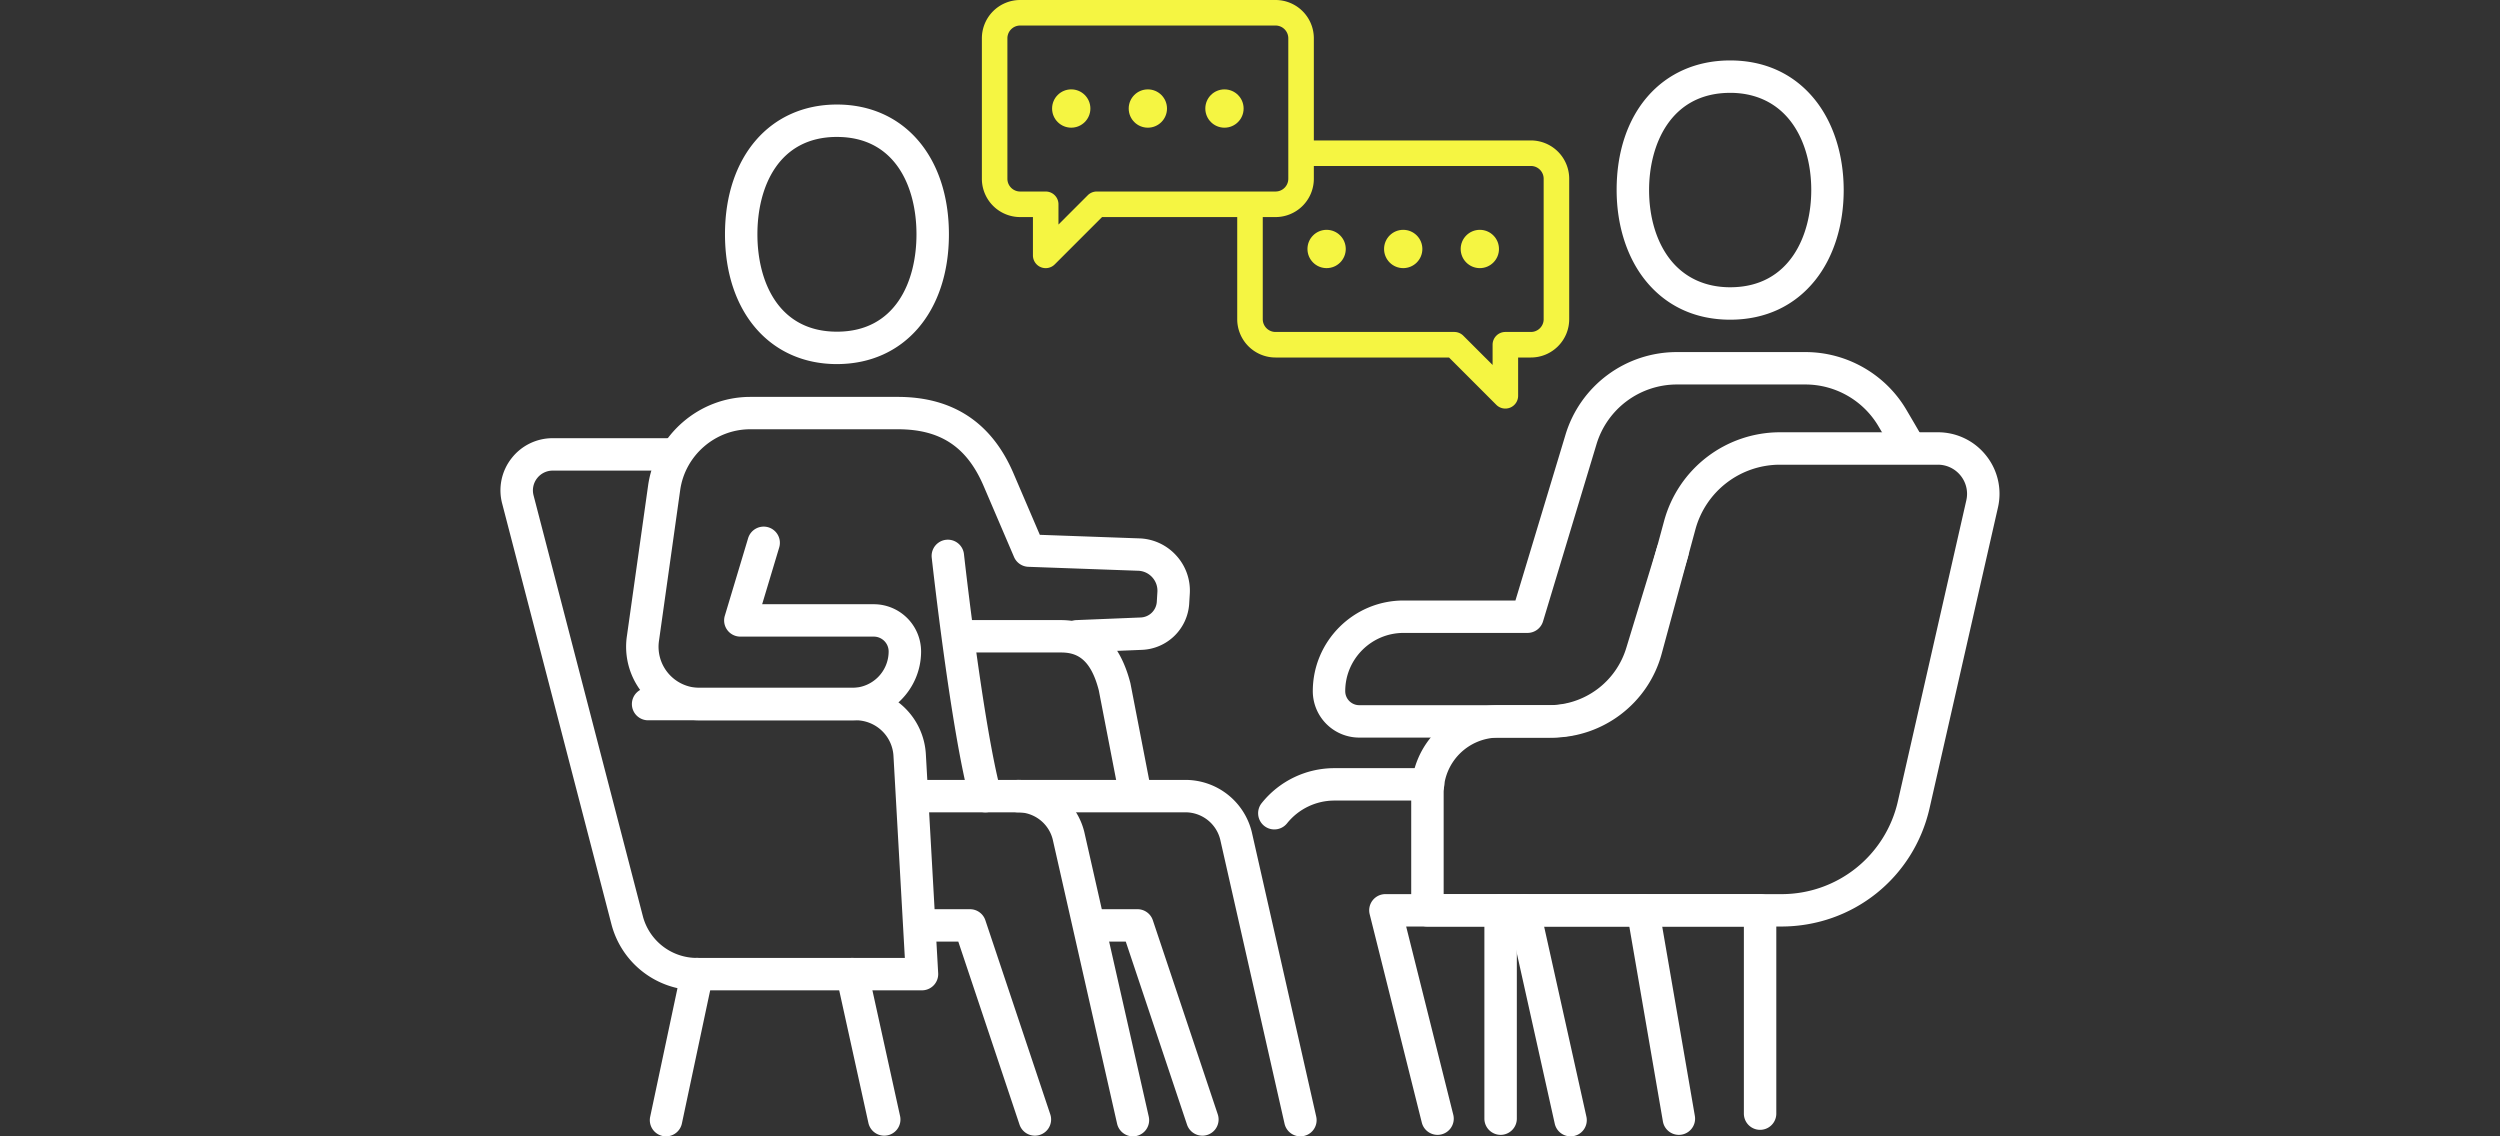
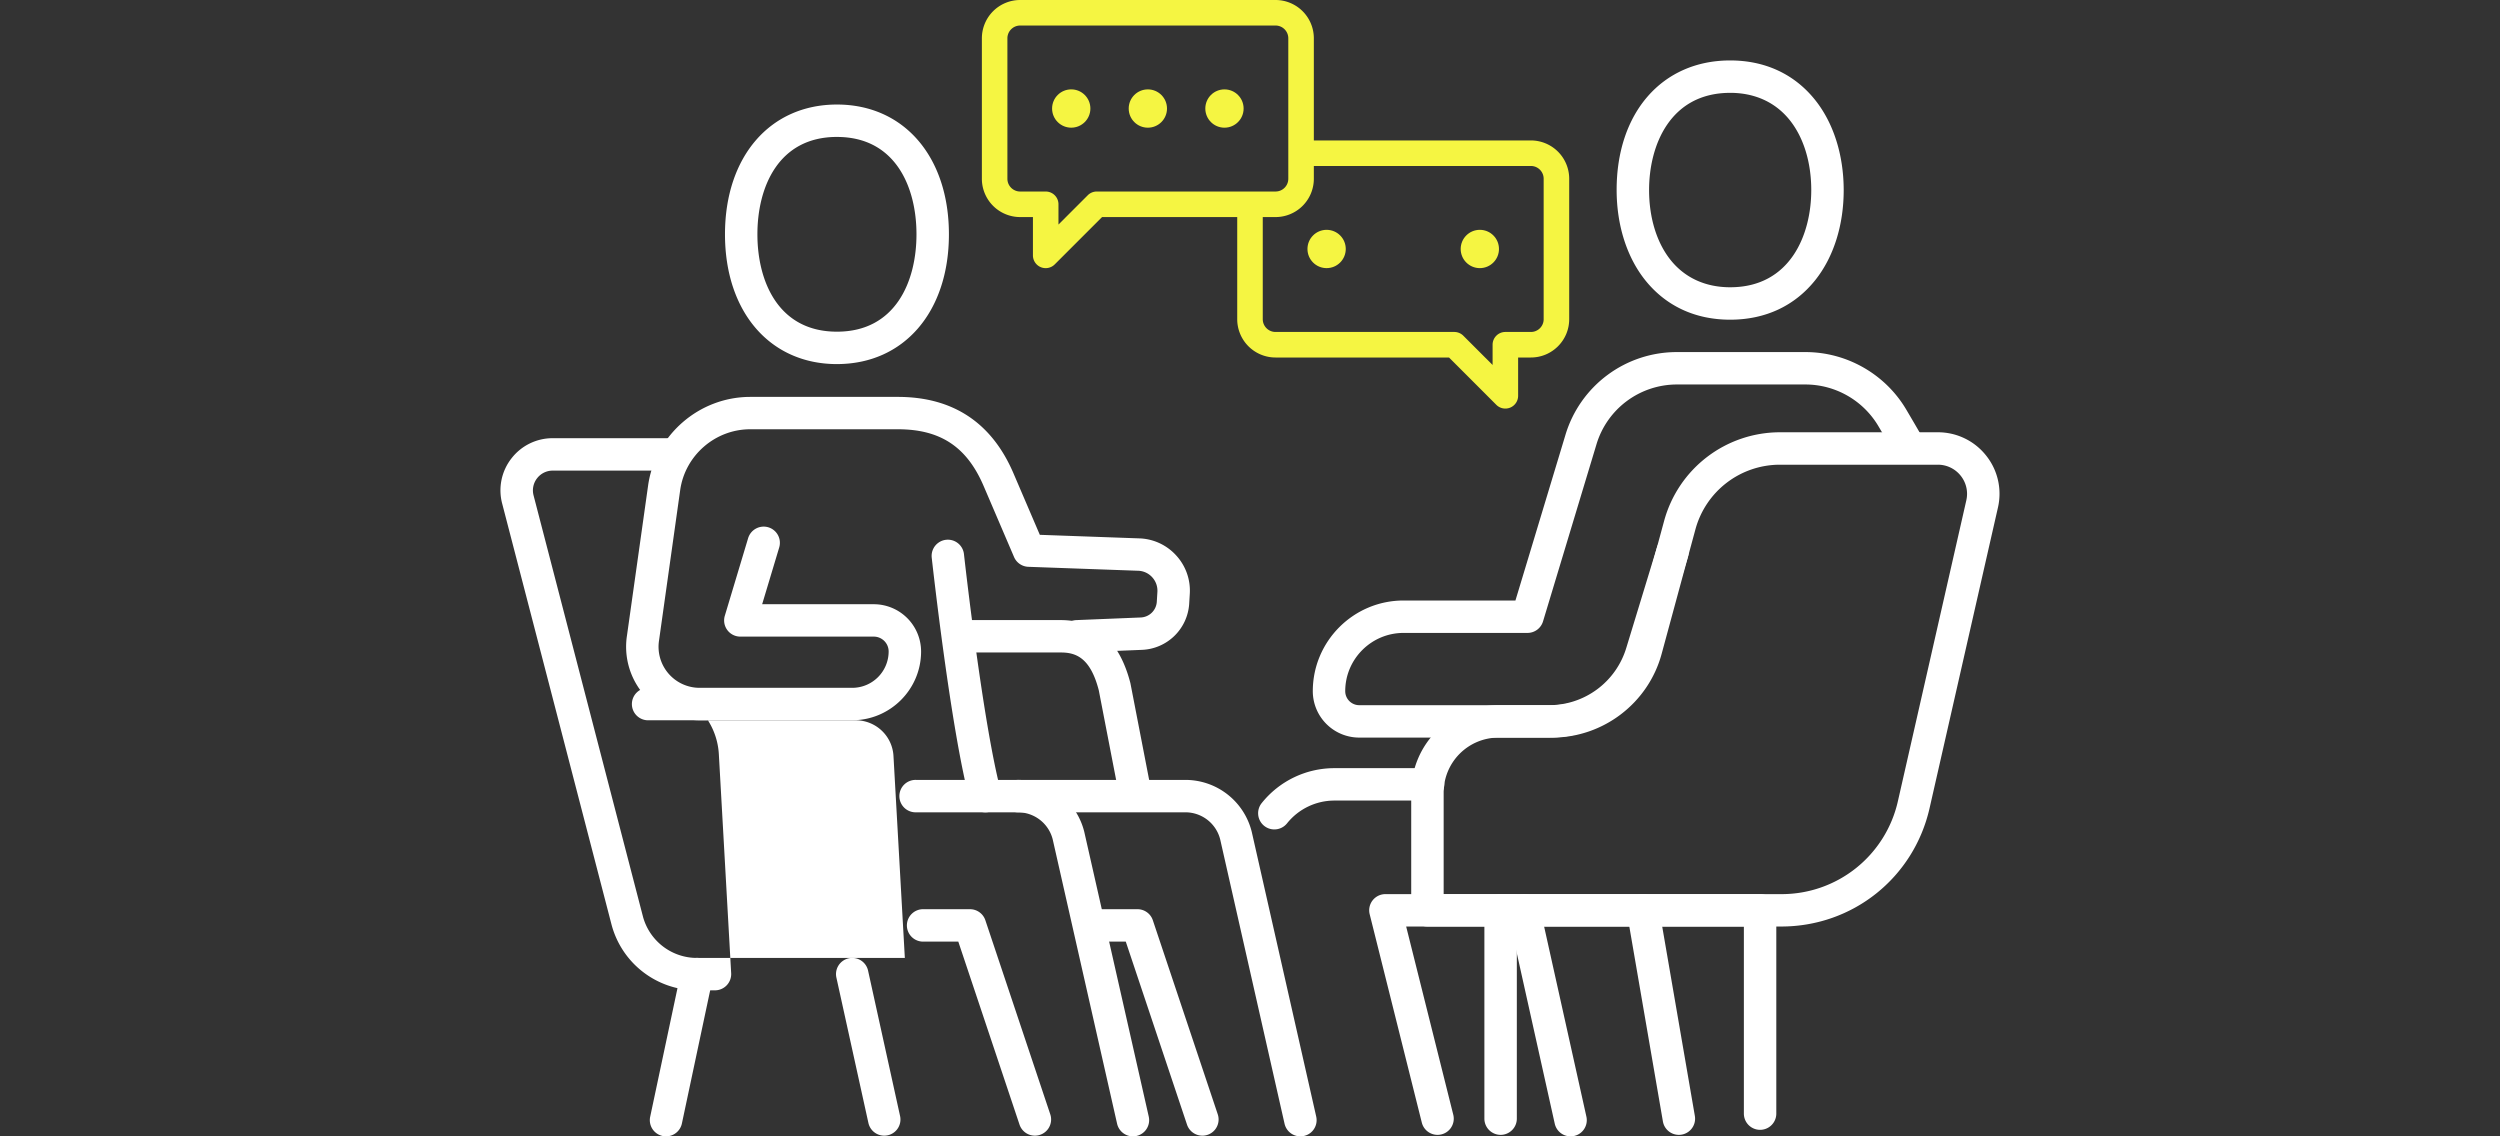
<svg xmlns="http://www.w3.org/2000/svg" width="220" height="100" fill="none">
  <rect width="100%" height="100%" fill="#333333" stroke="none" />
  <g clip-path="url(#clip0_251_6719)" fill="#fff">
    <path d="M156.744 81.534h-31.13a1.427 1.427 0 01-1.427-1.425V69.733c0-4.232 3.447-7.676 7.683-7.676h4.712a7.15 7.15 0 006.888-5.262l2.978-10.975a10.569 10.569 0 0110.18-7.78h13.903a5.4 5.4 0 014.24 2.04 5.383 5.383 0 011.049 4.58l-6.018 26.462c-1.396 6.13-6.765 10.412-13.057 10.412h-.001zm-29.702-2.851h29.702a10.48 10.48 0 0010.274-8.193l6.018-26.46a2.55 2.55 0 00-.498-2.17 2.558 2.558 0 00-2.008-.966h-13.903a7.707 7.707 0 00-7.425 5.673l-2.978 10.975c-1.177 4.337-5.144 7.367-9.642 7.367h-4.712a4.832 4.832 0 00-4.828 4.824v8.95z" />
    <path d="M126.502 99.868c-.639 0-1.22-.432-1.383-1.08l-4.587-18.333a1.425 1.425 0 011.385-1.772h11.093a1.427 1.427 0 110 2.851h-9.267l4.145 16.561a1.426 1.426 0 01-1.387 1.773h.001zm-14.36-26.878a1.425 1.425 0 01-1.112-2.318 8.184 8.184 0 016.413-3.074h8.174a1.427 1.427 0 110 2.852h-8.174a5.341 5.341 0 00-4.185 2.006c-.282.35-.696.533-1.115.533h-.001zm35.598 26.878a1.425 1.425 0 01-1.405-1.184l-3.159-18.333a1.423 1.423 0 011.163-1.647 1.418 1.418 0 011.648 1.162l3.16 18.333a1.425 1.425 0 01-1.407 1.669z" />
    <path d="M138.209 100a1.426 1.426 0 01-1.391-1.116l-4.108-18.466a1.426 1.426 0 012.786-.619l4.107 18.466a1.425 1.425 0 01-1.394 1.735zm-1.919-35.092h-16.678a4.089 4.089 0 01-4.086-4.084c0-4.399 3.582-7.979 7.986-7.979h9.846l4.394-14.552a10.229 10.229 0 019.851-7.31h11.284c3.629 0 7.029 1.943 8.871 5.073.557.945.968 1.647 1.457 2.498a1.424 1.424 0 01-.526 1.946 1.428 1.428 0 01-1.948-.526 247.67 247.67 0 00-1.442-2.472 7.474 7.474 0 00-6.412-3.667h-11.284a7.39 7.39 0 00-7.118 5.282l-4.699 15.566a1.428 1.428 0 01-1.367 1.014h-10.907c-2.83 0-5.132 2.3-5.132 5.127 0 .679.553 1.232 1.232 1.232h16.678a7.098 7.098 0 006.826-5.05l2.693-8.828a1.426 1.426 0 012.73.831l-2.693 8.828a9.935 9.935 0 01-9.556 7.07zm15.964-36.775c-3.056 0-5.63-1.19-7.447-3.442-1.634-2.025-2.536-4.847-2.543-7.945-.015-6.823 3.991-11.414 9.967-11.427h.024c3.056 0 5.63 1.19 7.447 3.442 1.634 2.025 2.536 4.847 2.543 7.945.006 3.098-.885 5.924-2.51 7.955-1.813 2.265-4.391 3.466-7.457 3.472h-.024zm.001-19.962h-.017c-5.266.011-7.126 4.624-7.119 8.57.005 2.452.684 4.639 1.911 6.16 1.256 1.557 3.063 2.378 5.225 2.378h.017c5.267-.01 7.126-4.622 7.119-8.569-.004-2.45-.684-4.64-1.911-6.16-1.256-1.558-3.063-2.38-5.225-2.38v.001z" />
    <path d="M132.054 99.868a1.428 1.428 0 01-1.428-1.426V80.108c0-.787.64-1.425 1.428-1.425h22.834c.788 0 1.427.638 1.427 1.425v17.89a1.427 1.427 0 01-2.854 0V81.534h-19.98v16.908c0 .787-.64 1.426-1.427 1.426zM58.612 100a1.427 1.427 0 01-1.397-1.722l2.729-12.852a1.424 1.424 0 011.692-1.1 1.426 1.426 0 011.1 1.691l-2.73 12.853a1.427 1.427 0 01-1.394 1.129V100zm16.386-36.617H61.57a6.47 6.47 0 01-6.397-7.45l1.859-13.199c.626-4.451 4.492-7.807 8.99-7.807H79.01c4.85 0 8.277 2.27 10.185 6.747l2.31 5.39 8.754.313a4.58 4.58 0 013.251 1.508 4.57 4.57 0 011.191 3.378l-.055.914a4.34 4.34 0 01-4.146 4.01l-5.669.23c-.828.012-1.453-.58-1.484-1.365a1.426 1.426 0 011.367-1.483l5.669-.231a1.478 1.478 0 001.414-1.36l.054-.887a1.749 1.749 0 00-.455-1.29 1.746 1.746 0 00-1.241-.575l-9.66-.347a1.426 1.426 0 01-1.26-.864l-2.666-6.224c-1.478-3.468-3.81-5.016-7.56-5.016H66.021c-3.084 0-5.734 2.302-6.164 5.353l-1.86 13.219a3.614 3.614 0 003.574 4.182h13.426a3.206 3.206 0 003.204-3.201 1.31 1.31 0 00-1.31-1.306h-11.74a1.424 1.424 0 01-1.367-1.835l2.052-6.83a1.431 1.431 0 011.778-.955 1.426 1.426 0 01.956 1.776l-1.5 4.994h9.823a4.165 4.165 0 014.163 4.157c0 3.337-2.717 6.053-6.058 6.053l-.001.001zM99.696 100a1.43 1.43 0 01-1.391-1.11l-5.668-25.03a3.154 3.154 0 00-3.068-2.376h-8.944a1.427 1.427 0 110-2.852h8.944a6.014 6.014 0 015.847 4.571l5.674 25.056a1.425 1.425 0 01-1.394 1.74V100z" />
    <path d="M91.07 99.939a1.427 1.427 0 01-1.353-.975L84.33 82.862h-3.043a1.427 1.427 0 110-2.852h4.072c.613 0 1.159.392 1.353.974l5.712 17.077a1.425 1.425 0 01-1.352 1.878h-.002zm23.363.061a1.43 1.43 0 01-1.392-1.11l-5.666-25.03a3.154 3.154 0 00-3.068-2.376H89.654a1.427 1.427 0 110-2.852h14.653a6.013 6.013 0 015.847 4.571l5.673 25.056a1.425 1.425 0 01-1.394 1.74V100z" />
-     <path d="M105.808 99.939a1.426 1.426 0 01-1.352-.975l-5.388-16.102h-3.043a1.427 1.427 0 110-2.852h4.072c.614 0 1.159.392 1.353.974l5.713 17.077a1.425 1.425 0 01-1.353 1.878h-.002zM73.652 32.04c-5.893 0-9.853-4.59-9.853-11.421 0-6.832 3.958-11.42 9.853-11.42 5.894 0 9.853 4.59 9.853 11.42s-3.96 11.42-9.853 11.42zm0-19.99c-5.16 0-7 4.426-7 8.569 0 4.142 1.84 8.569 7 8.569s6.998-4.426 6.998-8.57c0-4.143-1.838-8.567-6.998-8.567zm13.063 59.435a1.43 1.43 0 01-1.38-1.058c-1.66-6.212-3.274-20.736-3.343-21.35a1.427 1.427 0 012.837-.314c.016.148 1.658 14.924 3.264 20.927a1.427 1.427 0 01-1.38 1.795h.002zm-5.579 15.663H61.33a7.772 7.772 0 01-7.524-5.816l-9.623-37.048a4.569 4.569 0 01.833-3.955 4.574 4.574 0 013.627-1.768H58.85a1.427 1.427 0 110 2.852H48.644c-.541 0-1.044.244-1.377.671a1.735 1.735 0 00-.317 1.497l9.619 37.037a4.92 4.92 0 004.762 3.68h18.295l-1-17.776a3.325 3.325 0 00-3.322-3.137H57.087a1.427 1.427 0 110-2.852h18.217a6.18 6.18 0 016.171 5.829l1.085 19.282a1.429 1.429 0 01-1.426 1.505l.002-.001z" />
+     <path d="M105.808 99.939a1.426 1.426 0 01-1.352-.975l-5.388-16.102h-3.043a1.427 1.427 0 110-2.852h4.072c.614 0 1.159.392 1.353.974l5.713 17.077a1.425 1.425 0 01-1.353 1.878h-.002zM73.652 32.04c-5.893 0-9.853-4.59-9.853-11.421 0-6.832 3.958-11.42 9.853-11.42 5.894 0 9.853 4.59 9.853 11.42s-3.96 11.42-9.853 11.42zm0-19.99c-5.16 0-7 4.426-7 8.569 0 4.142 1.84 8.569 7 8.569s6.998-4.426 6.998-8.57c0-4.143-1.838-8.567-6.998-8.567zm13.063 59.435a1.43 1.43 0 01-1.38-1.058c-1.66-6.212-3.274-20.736-3.343-21.35a1.427 1.427 0 012.837-.314c.016.148 1.658 14.924 3.264 20.927a1.427 1.427 0 01-1.38 1.795h.002zm-5.579 15.663H61.33a7.772 7.772 0 01-7.524-5.816l-9.623-37.048a4.569 4.569 0 01.833-3.955 4.574 4.574 0 013.627-1.768H58.85a1.427 1.427 0 110 2.852H48.644c-.541 0-1.044.244-1.377.671a1.735 1.735 0 00-.317 1.497l9.619 37.037a4.92 4.92 0 004.762 3.68h18.295l-1-17.776a3.325 3.325 0 00-3.322-3.137H57.087a1.427 1.427 0 110-2.852a6.18 6.18 0 016.171 5.829l1.085 19.282a1.429 1.429 0 01-1.426 1.505l.002-.001z" />
    <path d="M99.863 71.044a1.427 1.427 0 01-1.4-1.154l-1.77-9.143c-.752-2.914-2.054-3.328-3.345-3.328h-8.145a1.427 1.427 0 110-2.851h8.145c3.118 0 5.18 1.869 6.128 5.553l1.788 9.227a1.428 1.428 0 01-1.403 1.696h.002zM77.812 99.939a1.428 1.428 0 01-1.393-1.12l-2.816-12.79c-.17-.77.317-1.53 1.088-1.699a1.426 1.426 0 011.7 1.087l2.815 12.79a1.423 1.423 0 01-1.396 1.732h.002z" />
  </g>
  <circle cx="1.685" cy="1.685" r="1.685" transform="matrix(-1 0 0 1 131.91 20.225)" fill="#F5F542" />
-   <circle cx="1.685" cy="1.685" r="1.685" transform="matrix(-1 0 0 1 125.168 20.225)" fill="#F5F542" />
  <circle cx="1.685" cy="1.685" r="1.685" transform="matrix(-1 0 0 1 118.427 20.225)" fill="#F5F542" />
  <path d="M112.247 0a3.371 3.371 0 013.371 3.371v8.988h19.101a3.372 3.372 0 013.371 3.371v12.36c0 1.861-1.51 3.37-3.371 3.37h-1.124v3.371a1.124 1.124 0 01-1.918.795l-4.165-4.166h-15.265a3.371 3.371 0 01-3.371-3.37v-8.988H96.982l-4.166 4.165a1.123 1.123 0 01-1.918-.795v-3.37h-1.123a3.371 3.371 0 01-3.37-3.372V3.371A3.371 3.371 0 0189.774 0h22.472zm3.371 15.73a3.371 3.371 0 01-3.371 3.372h-1.124v8.988c0 .62.504 1.123 1.124 1.123h15.731c.297 0 .583.119.793.329l2.577 2.576v-1.781c0-.62.503-1.124 1.124-1.124h2.247c.62 0 1.123-.503 1.123-1.123V15.73c0-.62-.503-1.123-1.123-1.124h-19.101v1.124zM89.775 2.247c-.62 0-1.124.504-1.124 1.124v12.36c0 .62.504 1.123 1.124 1.123h2.247c.62 0 1.123.503 1.123 1.123v1.783l2.577-2.577c.21-.211.497-.33.795-.33h15.73c.621 0 1.123-.502 1.123-1.123V3.371c0-.62-.502-1.124-1.123-1.124H89.775z" fill="#F5F542" />
  <circle cx="94.269" cy="9.55" r="1.685" fill="#F5F542" />
  <circle cx="101.011" cy="9.551" r="1.685" fill="#F5F542" />
  <circle cx="107.753" cy="9.551" r="1.685" fill="#F5F542" />
  <defs>
    <clipPath id="clip0_251_6719">
      <path fill="#fff" transform="translate(44.042 5.32)" d="M0 0h131.915v94.681H0z" />
    </clipPath>
  </defs>
</svg>